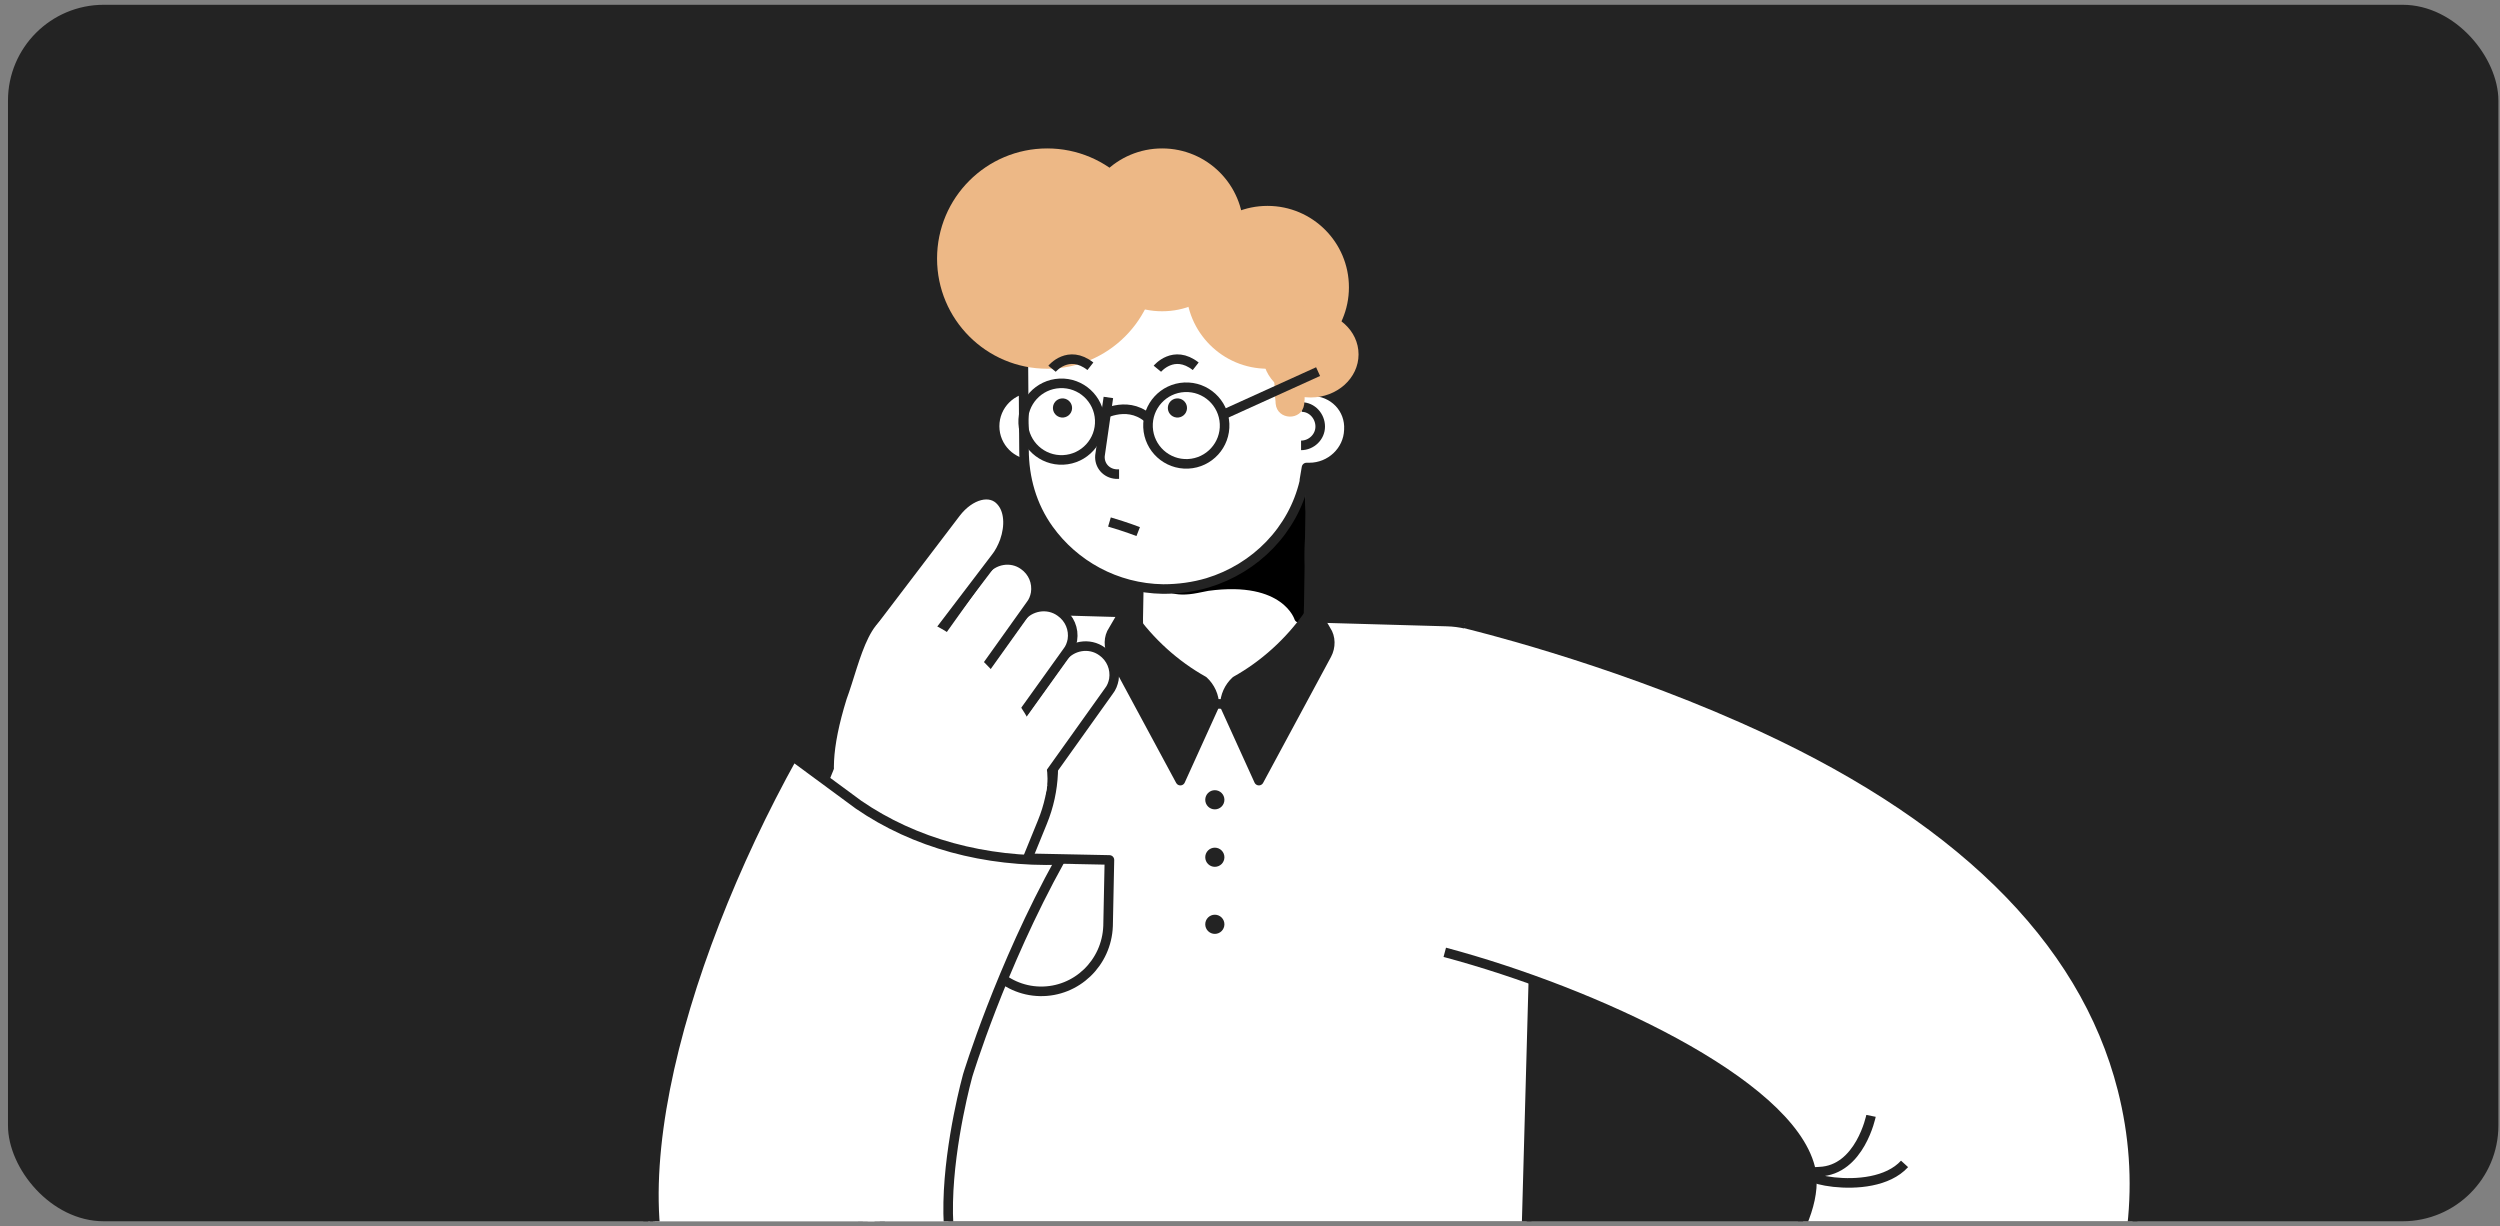
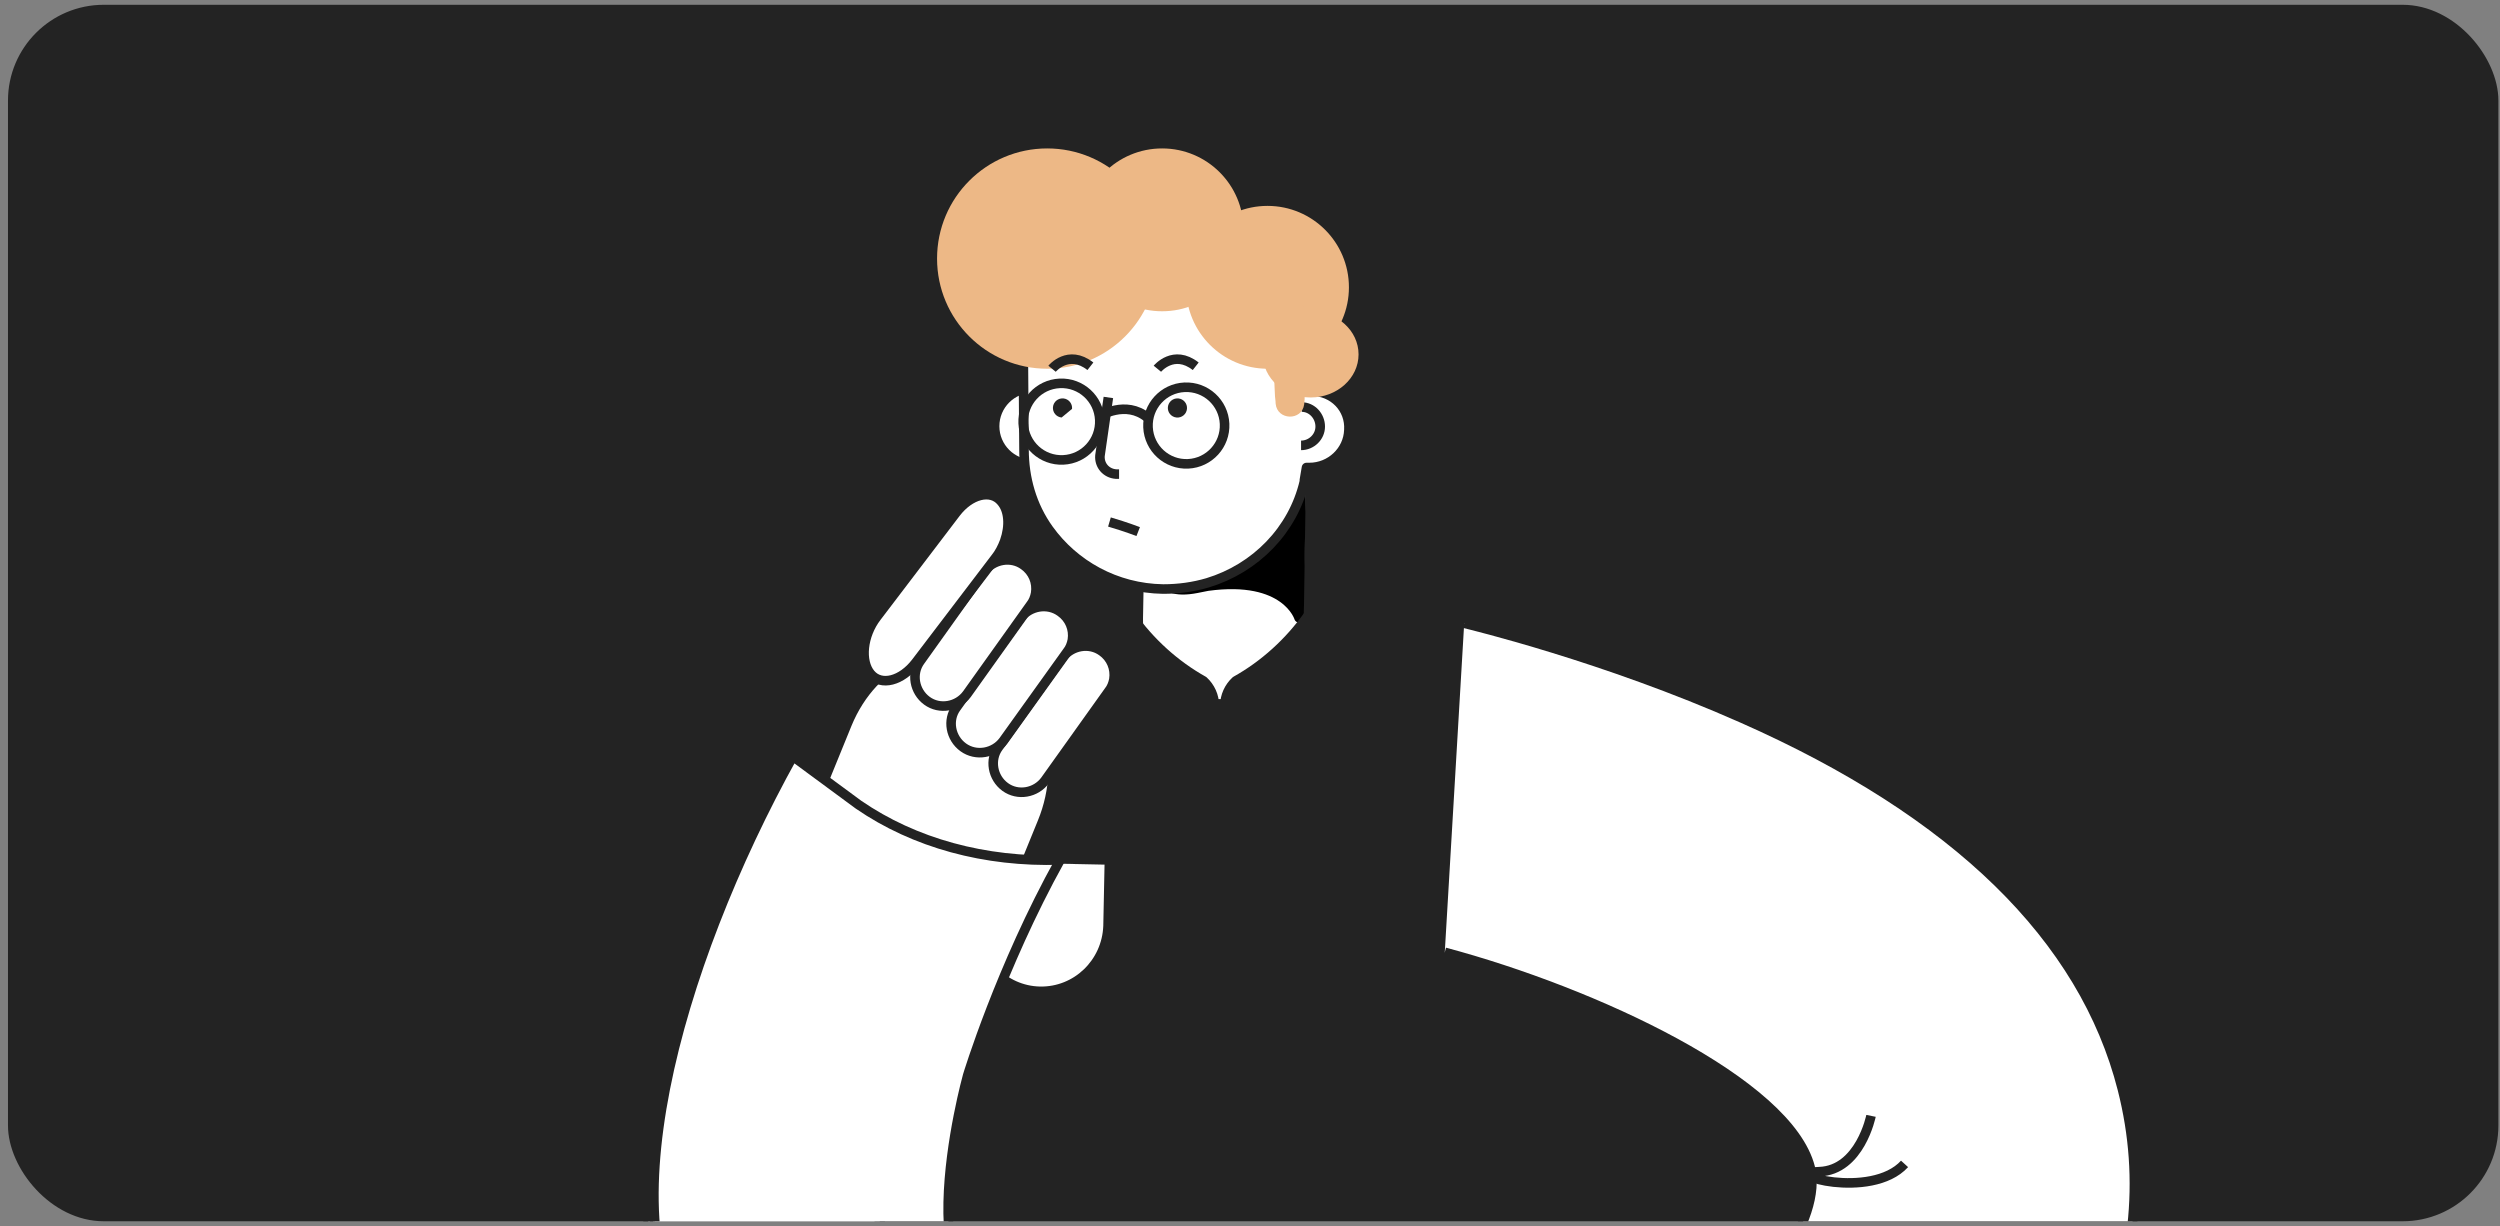
<svg xmlns="http://www.w3.org/2000/svg" width="261" height="128" viewBox="0 0 261 128" fill="none">
  <rect x="0" y="0" width="261" height="128" fill="#808080" stroke="none" />
  <g clip-path="url(#clip0)">
    <rect x="0.833" y="0.5" width="260" height="127" rx="10" fill="#232323" />
-     <path d="M102.01 149.249L146.198 150.49C153.152 150.709 158.875 145.158 159.092 138.22L160.83 75.332C160.975 69.708 156.629 65.034 151.051 64.888L101.938 63.5C96.36 63.354 91.724 67.736 91.579 73.36L89.84 136.247C89.623 143.259 95.056 149.029 102.01 149.249Z" fill="white" stroke="#232323" stroke-miterlimit="10" stroke-linejoin="round" />
    <path d="M107.835 48.495C110.045 48.495 111.835 46.704 111.835 44.495C111.835 42.286 110.045 40.495 107.835 40.495C105.626 40.495 103.835 42.286 103.835 44.495C103.835 46.704 105.626 48.495 107.835 48.495Z" fill="white" stroke="#232323" stroke-miterlimit="10" stroke-linejoin="round" />
    <path d="M127.532 73.495C122.623 73.421 118.755 69.439 118.83 64.572L119.127 48.496L136.829 48.791L136.531 64.867C136.457 69.734 132.44 73.569 127.532 73.495Z" fill="white" stroke="#232323" stroke-miterlimit="10" stroke-linejoin="round" />
    <path d="M124.938 61.416C125.363 61.341 125.716 61.266 126.07 61.191C134.275 60.064 135.618 64.496 135.618 64.496L135.831 50.224V50.073V49.923L134.911 49.773L124.797 48.496C124.868 48.721 115.743 63.219 124.938 61.416Z" fill="black" stroke="black" stroke-miterlimit="10" stroke-linejoin="round" />
    <path d="M135.263 49.147C135.576 49.286 135.968 49.425 136.36 49.495V49.355C136.595 48.312 136.751 47.269 136.83 46.156C136.83 44.556 136.595 42.956 136.124 41.495C134.244 41.982 132.834 43.582 132.834 45.39C132.755 46.99 133.774 48.451 135.263 49.147Z" fill="#232323" stroke="#232323" stroke-miterlimit="10" stroke-linejoin="round" />
    <path d="M136.917 40.836C136.695 40.836 136.548 40.836 136.327 40.909V36.994C136.327 29.02 129.691 22.496 121.58 22.496C113.469 22.496 106.833 29.02 106.833 36.994L106.907 46.925C106.907 49.898 107.718 52.797 109.487 55.262C112.142 58.959 116.492 61.423 121.432 61.496C123.054 61.496 124.603 61.279 126.078 60.844C131.092 59.321 134.999 55.334 136.179 50.26C136.179 50.26 136.179 50.187 136.179 50.115C136.253 49.68 136.327 49.245 136.4 48.81C136.474 48.81 136.622 48.81 136.695 48.81C138.907 48.81 140.751 47.07 140.824 44.896C140.972 42.648 139.202 40.836 136.917 40.836Z" fill="white" stroke="#232323" stroke-miterlimit="10" stroke-linejoin="round" />
    <path d="M135.902 42.496C136.974 42.496 137.831 43.442 137.831 44.533C137.831 45.624 136.902 46.498 135.831 46.498" fill="white" />
    <path d="M135.902 42.496C136.974 42.496 137.831 43.442 137.831 44.533C137.831 45.624 136.902 46.498 135.831 46.498" stroke="#232323" stroke-miterlimit="10" stroke-linejoin="round" />
    <path d="M121.326 32.496C126.021 32.496 129.826 28.691 129.826 23.996C129.826 19.302 126.021 15.496 121.326 15.496C116.632 15.496 112.826 19.302 112.826 23.996C112.826 28.691 116.632 32.496 121.326 32.496Z" fill="#EDB886" />
    <path d="M132.328 38.495C137.023 38.495 140.828 34.689 140.828 29.995C140.828 25.301 137.023 21.495 132.328 21.495C127.634 21.495 123.828 25.301 123.828 29.995C123.828 34.689 127.634 38.495 132.328 38.495Z" fill="#EDB886" />
    <path d="M136.833 41.497C139.595 41.497 141.833 39.482 141.833 36.997C141.833 34.511 139.595 32.497 136.833 32.497C134.072 32.497 131.833 34.511 131.833 36.997C131.833 39.482 134.072 41.497 136.833 41.497Z" fill="#EDB886" />
    <path d="M109.329 38.496C115.68 38.496 120.829 33.347 120.829 26.996C120.829 20.645 115.68 15.496 109.329 15.496C102.978 15.496 97.829 20.645 97.829 26.996C97.829 33.347 102.978 38.496 109.329 38.496Z" fill="#EDB886" />
    <path d="M127.882 73.689L131.428 81.496L138.518 68.34C138.944 67.545 138.944 66.533 138.447 65.81L137.1 63.496L136.604 64.219C134.618 67.039 131.995 69.424 129.017 71.087C128.308 71.737 127.882 72.677 127.882 73.617C127.811 73.617 127.811 73.617 127.882 73.689Z" fill="#232323" stroke="#232323" stroke-miterlimit="10" stroke-linejoin="round" />
    <path d="M126.774 73.689L123.229 81.497L116.138 68.34C115.712 67.545 115.712 66.533 116.209 65.81L117.556 63.497L118.052 64.22C120.038 67.039 122.661 69.424 125.639 71.087C126.349 71.738 126.774 72.677 126.774 73.617C126.845 73.617 126.845 73.617 126.774 73.689Z" fill="#232323" stroke="#232323" stroke-miterlimit="10" stroke-linejoin="round" />
-     <path d="M111.922 42.686C111.973 42.136 111.569 41.648 111.019 41.596C110.469 41.545 109.98 41.949 109.929 42.499C109.877 43.049 110.281 43.537 110.831 43.589C111.382 43.641 111.87 43.237 111.922 42.686Z" fill="#232323" />
+     <path d="M111.922 42.686C111.973 42.136 111.569 41.648 111.019 41.596C110.469 41.545 109.98 41.949 109.929 42.499C109.877 43.049 110.281 43.537 110.831 43.589Z" fill="#232323" />
    <path d="M109.835 38.497C109.835 38.497 111.531 36.43 113.837 38.239" stroke="#232323" stroke-miterlimit="10" />
    <path d="M123.92 42.687C123.972 42.136 123.568 41.648 123.017 41.596C122.467 41.545 121.979 41.949 121.927 42.499C121.875 43.05 122.28 43.538 122.83 43.589C123.38 43.641 123.868 43.237 123.92 42.687Z" fill="#232323" />
    <path d="M120.831 38.497C120.831 38.497 122.526 36.43 124.832 38.239" stroke="#232323" stroke-miterlimit="10" />
    <path d="M118.828 55.497C118.828 55.497 117.594 55.016 115.827 54.497" stroke="#232323" stroke-miterlimit="10" />
    <path d="M115.714 41.495L114.837 47.572C114.757 48.572 115.475 49.418 116.512 49.495H116.831" stroke="#232323" stroke-miterlimit="10" />
    <path d="M126.828 84.498C127.381 84.498 127.829 84.05 127.829 83.497C127.829 82.944 127.381 82.496 126.828 82.496C126.276 82.496 125.828 82.944 125.828 83.497C125.828 84.05 126.276 84.498 126.828 84.498Z" fill="#232323" />
    <path d="M126.828 90.497C127.381 90.497 127.829 90.049 127.829 89.496C127.829 88.944 127.381 88.496 126.828 88.496C126.276 88.496 125.828 88.944 125.828 89.496C125.828 90.049 126.276 90.497 126.828 90.497Z" fill="#232323" />
    <path d="M134.353 29.7C134.353 29.7 139.056 35.729 138.821 36.798C138.743 37.256 136.783 37.943 136.391 38.858C136.077 39.469 136.313 40.995 136.156 42.216C135.921 43.971 133.334 43.895 133.177 42.14C133.177 41.835 133.099 41.453 133.099 41.148C133.02 39.545 132.942 35.729 132.08 34.585C128.944 30.54 127.141 29.853 127.141 29.853L122.83 28.785L131.844 26.495L134.353 29.7Z" fill="#EDB886" />
    <path d="M126.828 97.498C127.381 97.498 127.829 97.05 127.829 96.497C127.829 95.944 127.381 95.496 126.828 95.496C126.276 95.496 125.828 95.944 125.828 96.497C125.828 97.05 126.276 97.498 126.828 97.498Z" fill="#232323" />
    <path d="M152.863 65.071C153.447 65.217 167.425 68.562 181.897 74.981C204.188 84.83 217.563 97.888 221.583 113.719C226.407 132.687 217.271 152.165 194.468 171.498L191.032 164.494C187.086 156.469 180.654 149.977 172.688 145.891C184.235 136.116 190.302 127.142 188.986 121.89C186.72 112.99 166.402 103.579 150.834 99.421" fill="white" />
    <path d="M152.863 65.071C153.447 65.217 167.425 68.562 181.897 74.981C204.188 84.83 217.563 97.888 221.583 113.719C226.407 132.687 217.271 152.165 194.468 171.498L191.032 164.494C187.086 156.469 180.654 149.977 172.688 145.891C184.235 136.116 190.302 127.142 188.986 121.89C186.72 112.99 166.402 103.579 150.834 99.421" stroke="#232323" stroke-miterlimit="10" stroke-linejoin="round" />
    <path d="M195.334 116.496C195.334 116.496 194.192 122.175 189.929 122.323C185.59 122.47 195.334 125.346 198.836 121.511" stroke="#232323" stroke-miterlimit="10" stroke-linejoin="round" />
    <path d="M97.84 100.497H94.838V103.498H97.84V100.497Z" fill="white" />
    <path d="M108.58 103.495C104.782 103.425 101.688 100.259 101.828 96.39L101.969 89.496L115.824 89.778L115.683 96.671C115.542 100.54 112.378 103.565 108.58 103.495Z" fill="white" stroke="#232323" stroke-miterlimit="10" stroke-linejoin="round" />
    <path d="M101.824 92.498L108.824 92.638" stroke="#232323" stroke-miterlimit="10" stroke-linejoin="round" />
    <path d="M67.45 129.959C67.441 128.093 67.818 126.2 68.581 124.279L88.433 75.585C91.169 68.917 97.91 65.814 103.552 68.663C109.195 71.512 111.56 79.167 108.824 85.835L88.972 134.53C86.236 141.197 79.495 144.3 73.852 141.451C69.836 139.393 67.436 134.839 67.45 129.959Z" fill="white" stroke="#232323" stroke-miterlimit="10" stroke-linejoin="round" />
    <path d="M116.29 70.93C116.205 71.376 116.049 71.796 115.753 72.163L109.109 81.475C108.143 82.787 106.261 83.124 104.941 82.159C103.62 81.193 103.277 79.317 104.242 78.004L110.887 68.693C111.852 67.38 113.735 67.043 115.055 68.008C116.006 68.678 116.468 69.803 116.29 70.93Z" fill="white" stroke="#232323" stroke-miterlimit="10" stroke-linejoin="round" />
    <path d="M111.957 66.809C111.872 67.255 111.717 67.675 111.42 68.042L104.754 77.345C103.785 78.657 101.891 78.99 100.559 78.02C99.228 77.05 98.877 75.171 99.846 73.859L106.512 64.556C107.481 63.244 109.375 62.912 110.707 63.882C111.665 64.554 112.133 65.682 111.957 66.809Z" fill="white" stroke="#232323" stroke-miterlimit="10" stroke-linejoin="round" />
    <path d="M108.123 61.932C108.038 62.377 107.882 62.797 107.586 63.165L100.942 72.476C99.976 73.788 98.094 74.126 96.774 73.16C95.454 72.194 95.11 70.318 96.075 69.005L102.72 59.694C103.685 58.381 105.568 58.044 106.888 59.01C107.839 59.679 108.301 60.805 108.123 61.932Z" fill="white" stroke="#232323" stroke-miterlimit="10" stroke-linejoin="round" />
    <path d="M104.884 56.501C104.642 57.146 104.333 57.756 103.89 58.299L95.621 69.164C94.136 71.098 91.988 71.673 90.885 70.349C89.783 69.025 90.042 66.344 91.527 64.41L99.796 53.545C101.28 51.612 103.429 51.036 104.531 52.36C105.334 53.277 105.455 54.872 104.884 56.501Z" fill="white" stroke="#232323" stroke-miterlimit="10" stroke-linejoin="round" />
    <path d="M91.834 62.301C91.673 61.552 91.034 60.851 90.35 60.539C90.158 60.451 89.788 60.525 89.578 60.525C89.239 60.525 89.178 60.769 88.928 60.92C88.355 61.266 87.832 62.145 87.555 62.745C87.159 63.603 87.138 64.572 86.937 65.473C86.737 66.372 86.889 67.468 86.889 68.391C86.889 69.497 87.107 70.583 87.136 71.69C87.156 72.437 87.322 73.155 87.322 73.91C87.322 74.45 87.383 74.953 87.383 75.496" stroke="#232323" stroke-linecap="round" stroke-linejoin="round" />
-     <path d="M109.36 81.29C109.36 88.6 98.127 86.094 93.169 86.094C88.212 86.094 85.167 83.371 88.382 72.999C89.848 69.049 90.861 62.622 94.843 64.508C99.801 64.508 109.36 74.687 109.36 81.29Z" fill="white" />
    <path d="M111.001 48.014C113.208 47.914 114.916 46.044 114.815 43.837C114.715 41.63 112.844 39.922 110.637 40.023C108.431 40.123 106.723 41.993 106.823 44.2C106.924 46.407 108.794 48.115 111.001 48.014Z" stroke="#232323" stroke-miterlimit="10" stroke-linejoin="round" />
    <path d="M124.032 48.424C126.239 48.323 127.946 46.453 127.846 44.246C127.745 42.039 125.875 40.332 123.668 40.432C121.461 40.532 119.754 42.403 119.854 44.61C119.955 46.816 121.825 48.524 124.032 48.424Z" stroke="#232323" stroke-miterlimit="10" stroke-linejoin="round" />
-     <path d="M127.8 43.247L137.608 38.797" stroke="#232323" stroke-miterlimit="10" stroke-linejoin="round" />
    <path d="M114.798 43.453C114.798 43.453 117.516 41.714 119.81 43.61" stroke="#232323" stroke-miterlimit="10" stroke-linejoin="round" />
    <path d="M72.961 140.134C62.828 128.892 70.477 101.109 82.774 78.958L89.629 84.008C95.472 88.029 102.843 90.034 110.68 89.783C104.448 100.99 101.025 112.282 101.025 112.282C101.025 112.282 93.446 139.507 107.511 136.374" fill="white" />
    <path d="M72.961 140.134C62.828 128.892 70.477 101.109 82.774 78.958L89.629 84.008C95.472 88.029 102.843 90.034 110.68 89.783C104.448 100.99 101.025 112.282 101.025 112.282C101.025 112.282 93.446 139.507 107.511 136.374" stroke="#232323" stroke-miterlimit="10" stroke-linejoin="round" />
  </g>
  <defs>
    <clipPath id="clip0">
      <rect x="0.833" y="0.5" width="260" height="127" rx="10" fill="white" />
    </clipPath>
  </defs>
</svg>